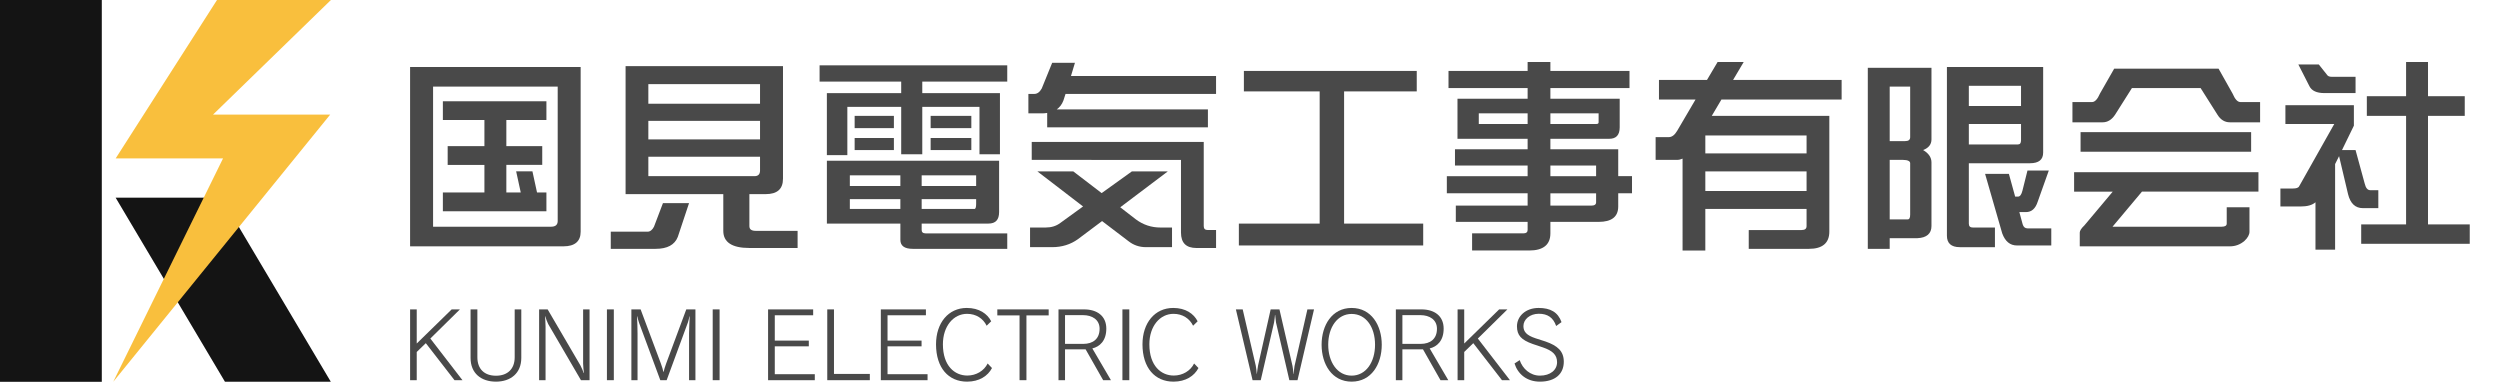
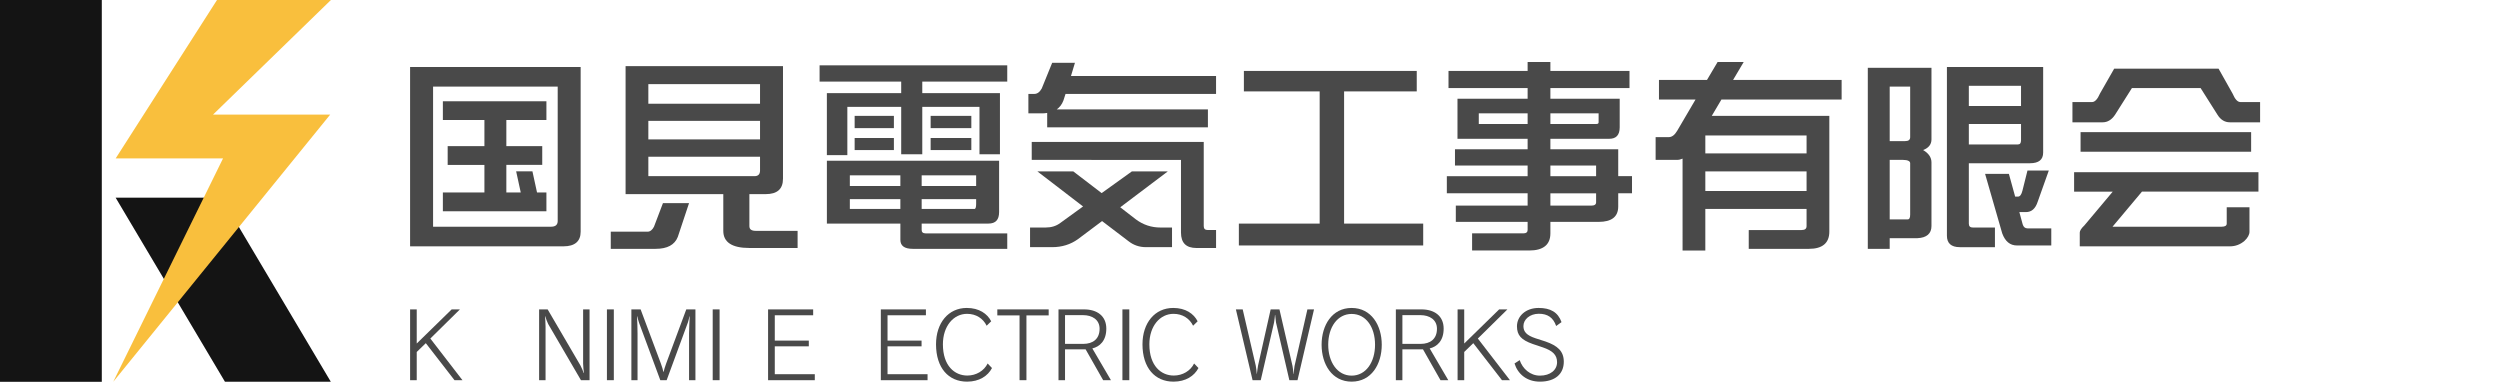
<svg xmlns="http://www.w3.org/2000/svg" version="1.1" id="レイヤー_1" x="0px" y="0px" width="275px" height="42px" viewBox="0 0 275 42" enable-background="new 0 0 275 42" xml:space="preserve">
  <g>
    <g>
      <g>
        <g>
-           <path fill="#141414" d="M11.198,0v42H0V0H11.198z" />
+           <path fill="#141414" d="M11.198,0v42H0V0z" />
        </g>
      </g>
      <polygon fill="#141414" points="36.388,41.991 24.745,41.991 12.719,21.744 24.362,21.744   " />
      <polygon fill="#F9BF3D" points="36.4,0 23.87,0 12.723,17.425 24.534,17.425 12.456,41.995 36.321,12.606 23.434,12.606   " />
    </g>
    <g>
      <g>
        <path fill="#494949" d="M63.872,7.37v18.117c0,1.058-0.642,1.609-1.882,1.609H45.11V7.37H63.872z M61.347,24.318V9.529H47.638     v15.408h12.997C61.094,24.937,61.347,24.73,61.347,24.318z M60.106,13.201h-4.408v2.871h3.949v2.067h-3.949v3.031h1.584     l-0.505-2.32h1.791l0.505,2.32h1.033v2.066h-11.39v-2.066h4.57V18.14h-4.042v-2.067h4.042v-2.871h-4.57v-2.066h11.39V13.201z" />
        <path fill="#494949" d="M75.796,22.342l-1.239,3.72c-0.346,0.872-1.149,1.31-2.436,1.31h-4.937v-1.885h4.042     c0.275,0,0.528-0.184,0.712-0.55l0.987-2.595H75.796z M86.129,7.277v12.377c0,1.148-0.643,1.7-1.906,1.7h-1.791v3.513     c0,0.368,0.23,0.528,0.735,0.528h4.569v1.883h-5.304c-1.929,0-2.87-0.644-2.87-1.883v-4.041H68.814V7.277H86.129z M83.604,11.41     V9.253H71.318v2.157H83.604z M83.604,15.337v-2.043H71.318v2.043H83.604z M83.604,18.759v-1.516H71.318v2.135h11.666     C83.397,19.379,83.604,19.173,83.604,18.759z" />
        <path fill="#494949" d="M110.798,8.977h-9.347v1.264h8.543v6.729h-2.251v-5.213h-6.292v5.213h-2.319v-5.213h-5.924v5.304h-2.252     v-6.82h8.176V8.977h-8.978v-1.79h20.644V8.977z M109.901,17.681v5.649c0,0.849-0.39,1.263-1.17,1.263h-7.348v0.711     c0,0.23,0.138,0.368,0.436,0.368h8.979v1.7h-10.403c-0.918,0-1.354-0.345-1.354-0.987v-1.792h-8.084v-6.912H109.901z      M99.04,20.459v-1.171h-5.557v1.171H99.04z M99.04,21.904h-5.557v1.081h5.557V21.904z M98.329,14.097h-4.318v-1.355h4.318V14.097     z M98.329,16.508h-4.318v-1.33h4.318V16.508z M101.383,20.459h5.993v-1.171h-5.993V20.459z M107.376,22.433v-0.529h-5.993v1.081     h5.81C107.308,22.985,107.376,22.801,107.376,22.433z M106.847,14.097h-4.477v-1.355h4.477V14.097z M106.847,16.508h-4.477v-1.33     h4.477V16.508z" />
        <path fill="#494949" d="M118.244,6.91l-0.436,1.447h15.958v1.976h-16.557l-0.229,0.711c-0.161,0.436-0.413,0.757-0.735,0.987     h16.626v1.975H115.19v-1.584c-0.208,0.045-0.416,0.045-0.621,0.045h-1.447v-2.135h0.642c0.322,0,0.597-0.185,0.827-0.598     l1.148-2.825H118.244z M128.463,18.851l-5.236,3.95l1.722,1.332c0.803,0.597,1.7,0.895,2.709,0.895h1.264v2.159h-2.871     c-0.735,0-1.377-0.229-1.929-0.666l-2.894-2.203l-2.663,1.996c-0.803,0.575-1.746,0.873-2.825,0.873h-2.434v-2.159h1.699     c0.644,0,1.171-0.16,1.63-0.503l2.503-1.814l-5.029-3.859h3.95l3.123,2.389l3.329-2.389H128.463z M132.411,15.613v9.254     c0,0.3,0.139,0.436,0.46,0.436h0.896v1.976h-2.158c-1.149,0-1.701-0.573-1.701-1.698v-7.992H113.49v-1.975H132.411z" />
        <path fill="#494949" d="M155.841,10.057h-7.991v14.536h8.702v2.411h-20.278v-2.411h8.889V10.057h-8.336V7.805h19.015V10.057z" />
        <path fill="#494949" d="M179.245,9.688h-8.702v1.171h7.624v3.146c0,0.85-0.392,1.262-1.149,1.262h-6.475v1.15h7.462v2.961h1.516     v1.883h-1.516v1.448c0,1.146-0.734,1.698-2.158,1.698h-5.304v1.263c0,1.241-0.781,1.884-2.321,1.884h-6.291v-1.884h5.649     c0.299,0,0.459-0.138,0.459-0.368v-0.895h-7.899v-1.791h7.899v-1.355h-8.887v-1.883h8.887v-1.171h-7.991v-1.79h7.991v-1.15     h-7.716V10.86h7.716V9.688h-8.703V7.805h8.703V6.817h2.504v0.988h8.702V9.688z M168.039,12.467h-5.373v1.173h5.373V12.467z      M175.847,13.454v-0.987h-5.304v1.173h5.028C175.755,13.64,175.847,13.592,175.847,13.454z M170.543,19.379h5.028v-1.171h-5.028     V19.379z M170.543,22.618h4.5c0.344,0,0.528-0.114,0.528-0.368v-0.987h-5.028V22.618z" />
        <path fill="#494949" d="M202.582,10.952h-13.227l-1.058,1.79h12.929v12.745c0,1.241-0.758,1.885-2.228,1.885h-6.637v-2.068h5.811     c0.367,0,0.55-0.136,0.55-0.436v-1.883h-11.137v4.57h-2.503V17.45c-0.207,0.092-0.413,0.138-0.619,0.138h-2.344v-2.504h1.446     c0.346,0,0.645-0.229,0.92-0.688l2.021-3.445h-4.019V8.794h5.281l1.17-1.977h2.871l-1.171,1.977h11.941V10.952z M198.723,16.877     v-1.975h-11.137v1.975H198.723z M198.723,21.009v-2.158h-11.137v2.158H198.723z" />
        <path fill="#494949" d="M207.867,27.372h-2.409V7.46h7.004v7.877c0,0.552-0.321,0.941-0.919,1.17     c0.598,0.346,0.919,0.805,0.919,1.356v7.004c0,0.829-0.528,1.288-1.54,1.332h-3.055V27.372z M207.867,15.521h1.7     c0.368,0,0.552-0.137,0.552-0.436V9.529h-2.252V15.521z M207.867,24.133h1.977c0.183,0,0.275-0.16,0.275-0.528v-5.649     c0-0.229-0.275-0.367-0.781-0.367h-1.471V24.133z M224.747,16.784c0,0.782-0.483,1.172-1.447,1.172h-6.728v6.637     c0,0.299,0.138,0.436,0.46,0.436h2.411v2.159h-3.858c-0.965,0-1.424-0.438-1.424-1.262V7.37h10.586V16.784z M216.572,11.663h5.74     V9.436h-5.74v1.975V11.663z M216.572,15.889h5.396c0.229,0,0.345-0.138,0.345-0.459v-1.79h-5.74V15.889z M225.368,18.759     l-1.218,3.422c-0.252,0.781-0.689,1.148-1.286,1.148h-0.735l0.368,1.355c0.091,0.299,0.274,0.437,0.527,0.437h2.618v1.882h-3.766     c-0.781,0-1.309-0.459-1.631-1.332l-1.884-6.545h2.618l0.689,2.504h0.298c0.229,0,0.392-0.207,0.506-0.666l0.551-2.205H225.368z" />
        <path fill="#494949" d="M244.042,7.552l1.538,2.734c0.276,0.642,0.552,0.94,0.873,0.94h2.158v2.227h-3.33     c-0.551,0-1.01-0.275-1.354-0.826l-1.859-2.939h-7.557l-1.858,2.939c-0.368,0.551-0.827,0.826-1.355,0.826h-3.33v-2.227h2.158     c0.299,0,0.599-0.298,0.873-0.94l1.562-2.734H244.042z M248.428,21.079h-12.813l-3.237,3.858h12.01     c0.367,0,0.551-0.116,0.551-0.345v-1.791h2.503v2.686c0,0.322-0.183,0.669-0.551,1.012c-0.459,0.391-0.986,0.598-1.608,0.598     h-16.51v-1.516c0-0.185,0.159-0.459,0.505-0.783l3.122-3.718h-4.249v-2.136h20.278V21.079z M247.624,16.693h-18.762v-2.158     h18.762V16.693z" />
-         <path fill="#494949" d="M258.927,11.572v2.251l-1.308,2.685h1.492l1.01,3.699c0.116,0.481,0.322,0.712,0.599,0.712h0.895v1.976     h-1.699c-0.826,0-1.378-0.507-1.631-1.539l-0.987-4.18l-0.437,0.872v9.415h-2.159V22.25c-0.365,0.321-0.918,0.461-1.606,0.461     h-2.251v-1.975h1.355c0.391,0,0.62-0.07,0.712-0.254l3.856-6.841h-5.373v-2.068H258.927z M255.07,7.094l0.895,1.125     c0.092,0.161,0.275,0.229,0.528,0.229h2.618v1.792h-3.422c-0.849,0-1.4-0.252-1.653-0.758l-1.217-2.389H255.07z M271.121,12.742     h-4.041v11.943h4.592v2.135h-11.94v-2.135h4.937V12.742h-4.317v-2.157h4.317V6.817h2.412v3.768h4.041V12.742z" />
      </g>
    </g>
    <g>
      <g>
        <path fill="#494949" d="M49.994,41.82l-3.155-4.072l-0.998,0.968v3.104h-0.729v-7.787h0.729v3.753l3.842-3.753h0.908     l-3.253,3.205l3.533,4.582H49.994z" />
-         <path fill="#494949" d="M54.558,41.981c-1.638,0-2.795-0.92-2.795-2.606v-5.342h0.749v5.271c0,1.276,0.759,2.025,2.047,2.025     c1.277,0,2.057-0.749,2.057-2.025v-5.271h0.727v5.342C57.342,41.061,56.164,41.981,54.558,41.981z" />
        <path fill="#494949" d="M63.905,41.82l-3.604-6.178c-0.1-0.18-0.261-0.629-0.32-0.848h-0.029c0.02,0.288,0.059,0.716,0.059,1.127     v5.898h-0.709v-7.787h0.939l3.602,6.16c0.14,0.26,0.31,0.659,0.36,0.839h0.029c-0.029-0.221-0.089-0.74-0.089-1.038v-5.961h0.708     v7.787H63.905z" />
        <path fill="#494949" d="M66.762,41.82v-7.787h0.759v7.787H66.762z" />
        <path fill="#494949" d="M75.797,41.82v-5.161c0-0.357,0.05-1.506,0.069-1.854h-0.029c-0.03,0.197-0.119,0.507-0.17,0.668     l-2.335,6.348h-0.698l-2.336-6.31c-0.06-0.188-0.148-0.478-0.198-0.706h-0.031c0.031,0.339,0.06,1.446,0.06,1.874v5.142h-0.678     v-7.787h1.018l2.226,5.951c0.139,0.39,0.229,0.678,0.28,0.928h0.019c0.049-0.24,0.15-0.55,0.28-0.918l2.215-5.961h1.008v7.787     H75.797z" />
        <path fill="#494949" d="M78.397,41.82v-7.787h0.758v7.787H78.397z" />
        <path fill="#494949" d="M84.488,41.82v-7.787h4.959v0.649h-4.221v2.786h3.743v0.628h-3.743v3.065h4.402v0.658H84.488z" />
-         <path fill="#494949" d="M90.999,41.82v-7.787h0.739v7.098h3.943v0.689H90.999z" />
        <path fill="#494949" d="M96.891,41.82v-7.787h4.96v0.649h-4.222v2.786h3.743v0.628h-3.743v3.065h4.402v0.658H96.891z" />
        <path fill="#494949" d="M106.376,41.981c-2.047,0-3.413-1.519-3.413-4.104c0-2.357,1.356-4.003,3.383-4.003     c1.357,0,2.256,0.629,2.685,1.468l-0.5,0.488c-0.39-0.798-1.158-1.308-2.156-1.308c-1.487,0-2.655,1.348-2.655,3.354     c0,2.376,1.297,3.434,2.685,3.434c0.967,0,1.837-0.51,2.236-1.327l0.479,0.5C108.662,41.361,107.714,41.981,106.376,41.981z" />
        <path fill="#494949" d="M112.908,34.694v7.126h-0.758v-7.126h-2.445v-0.661h5.649v0.661H112.908z" />
        <path fill="#494949" d="M121.346,41.82l-1.928-3.393h-2.265v3.393h-0.718v-7.787h2.813c1.408,0,2.446,0.701,2.446,2.117     c0,1.348-0.739,1.986-1.538,2.177l2.047,3.493H121.346z M119.139,34.665h-1.986v3.162h2.006c1.068,0,1.796-0.548,1.796-1.665     C120.956,35.162,120.138,34.665,119.139,34.665z" />
        <path fill="#494949" d="M123.466,41.82v-7.787h0.758v7.787H123.466z" />
        <path fill="#494949" d="M129.085,41.981c-2.046,0-3.412-1.519-3.412-4.104c0-2.357,1.355-4.003,3.383-4.003     c1.357,0,2.256,0.629,2.684,1.468l-0.5,0.488c-0.388-0.798-1.157-1.308-2.155-1.308c-1.487,0-2.654,1.348-2.654,3.354     c0,2.376,1.297,3.434,2.684,3.434c0.968,0,1.837-0.51,2.237-1.327l0.479,0.5C131.372,41.361,130.422,41.981,129.085,41.981z" />
        <path fill="#494949" d="M142.726,41.82h-0.897l-1.468-6.348c-0.04-0.209-0.069-0.738-0.091-0.829h-0.02     c-0.019,0.11-0.05,0.601-0.101,0.829l-1.466,6.348h-0.899l-1.836-7.787h0.749l1.437,6.189c0.041,0.199,0.101,0.668,0.11,0.928     h0.01c0.04-0.26,0.08-0.697,0.13-0.928l1.389-6.189h0.967l1.438,6.23c0.049,0.209,0.089,0.648,0.109,0.877h0.02     c0.01-0.238,0.061-0.668,0.09-0.867l1.417-6.24h0.729L142.726,41.82z" />
        <path fill="#494949" d="M148.68,41.981c-2.156,0-3.304-1.908-3.304-4.063c0-2.136,1.147-4.043,3.304-4.043     c2.166,0,3.313,1.907,3.313,4.043C151.993,40.073,150.846,41.981,148.68,41.981z M148.68,34.533     c-1.558,0-2.576,1.458-2.576,3.385c0,1.916,1.009,3.402,2.576,3.402c1.577,0,2.575-1.486,2.575-3.402     C151.255,35.991,150.267,34.533,148.68,34.533z" />
        <path fill="#494949" d="M158.455,41.82l-1.926-3.393h-2.266v3.393h-0.719v-7.787h2.814c1.406,0,2.444,0.701,2.444,2.117     c0,1.348-0.738,1.986-1.536,2.177l2.045,3.493H158.455z M156.249,34.665h-1.985v3.162h2.005c1.069,0,1.797-0.548,1.797-1.665     C158.065,35.162,157.246,34.665,156.249,34.665z" />
        <path fill="#494949" d="M165.216,41.82l-3.154-4.072l-0.998,0.968v3.104h-0.729v-7.787h0.729v3.753l3.842-3.753h0.909     l-3.253,3.205l3.533,4.582H165.216z" />
        <path fill="#494949" d="M169.392,41.981c-1.447,0-2.426-0.831-2.795-1.997l0.569-0.37c0.319,0.957,1.168,1.706,2.226,1.706     c1.138,0,1.886-0.617,1.886-1.476c0-0.82-0.509-1.268-1.556-1.628l-1.128-0.38c-1.259-0.447-1.728-0.957-1.728-1.944     c0-1.098,0.949-2.018,2.385-2.018c1.298,0,2.126,0.469,2.517,1.559l-0.59,0.428c-0.329-0.946-0.957-1.348-1.906-1.348     c-0.997,0-1.696,0.63-1.696,1.357c0,0.628,0.36,1.019,1.327,1.339l1.107,0.357c1.318,0.459,2.008,1.058,2.008,2.226     C172.018,41.13,171.067,41.981,169.392,41.981z" />
      </g>
    </g>
  </g>
</svg>